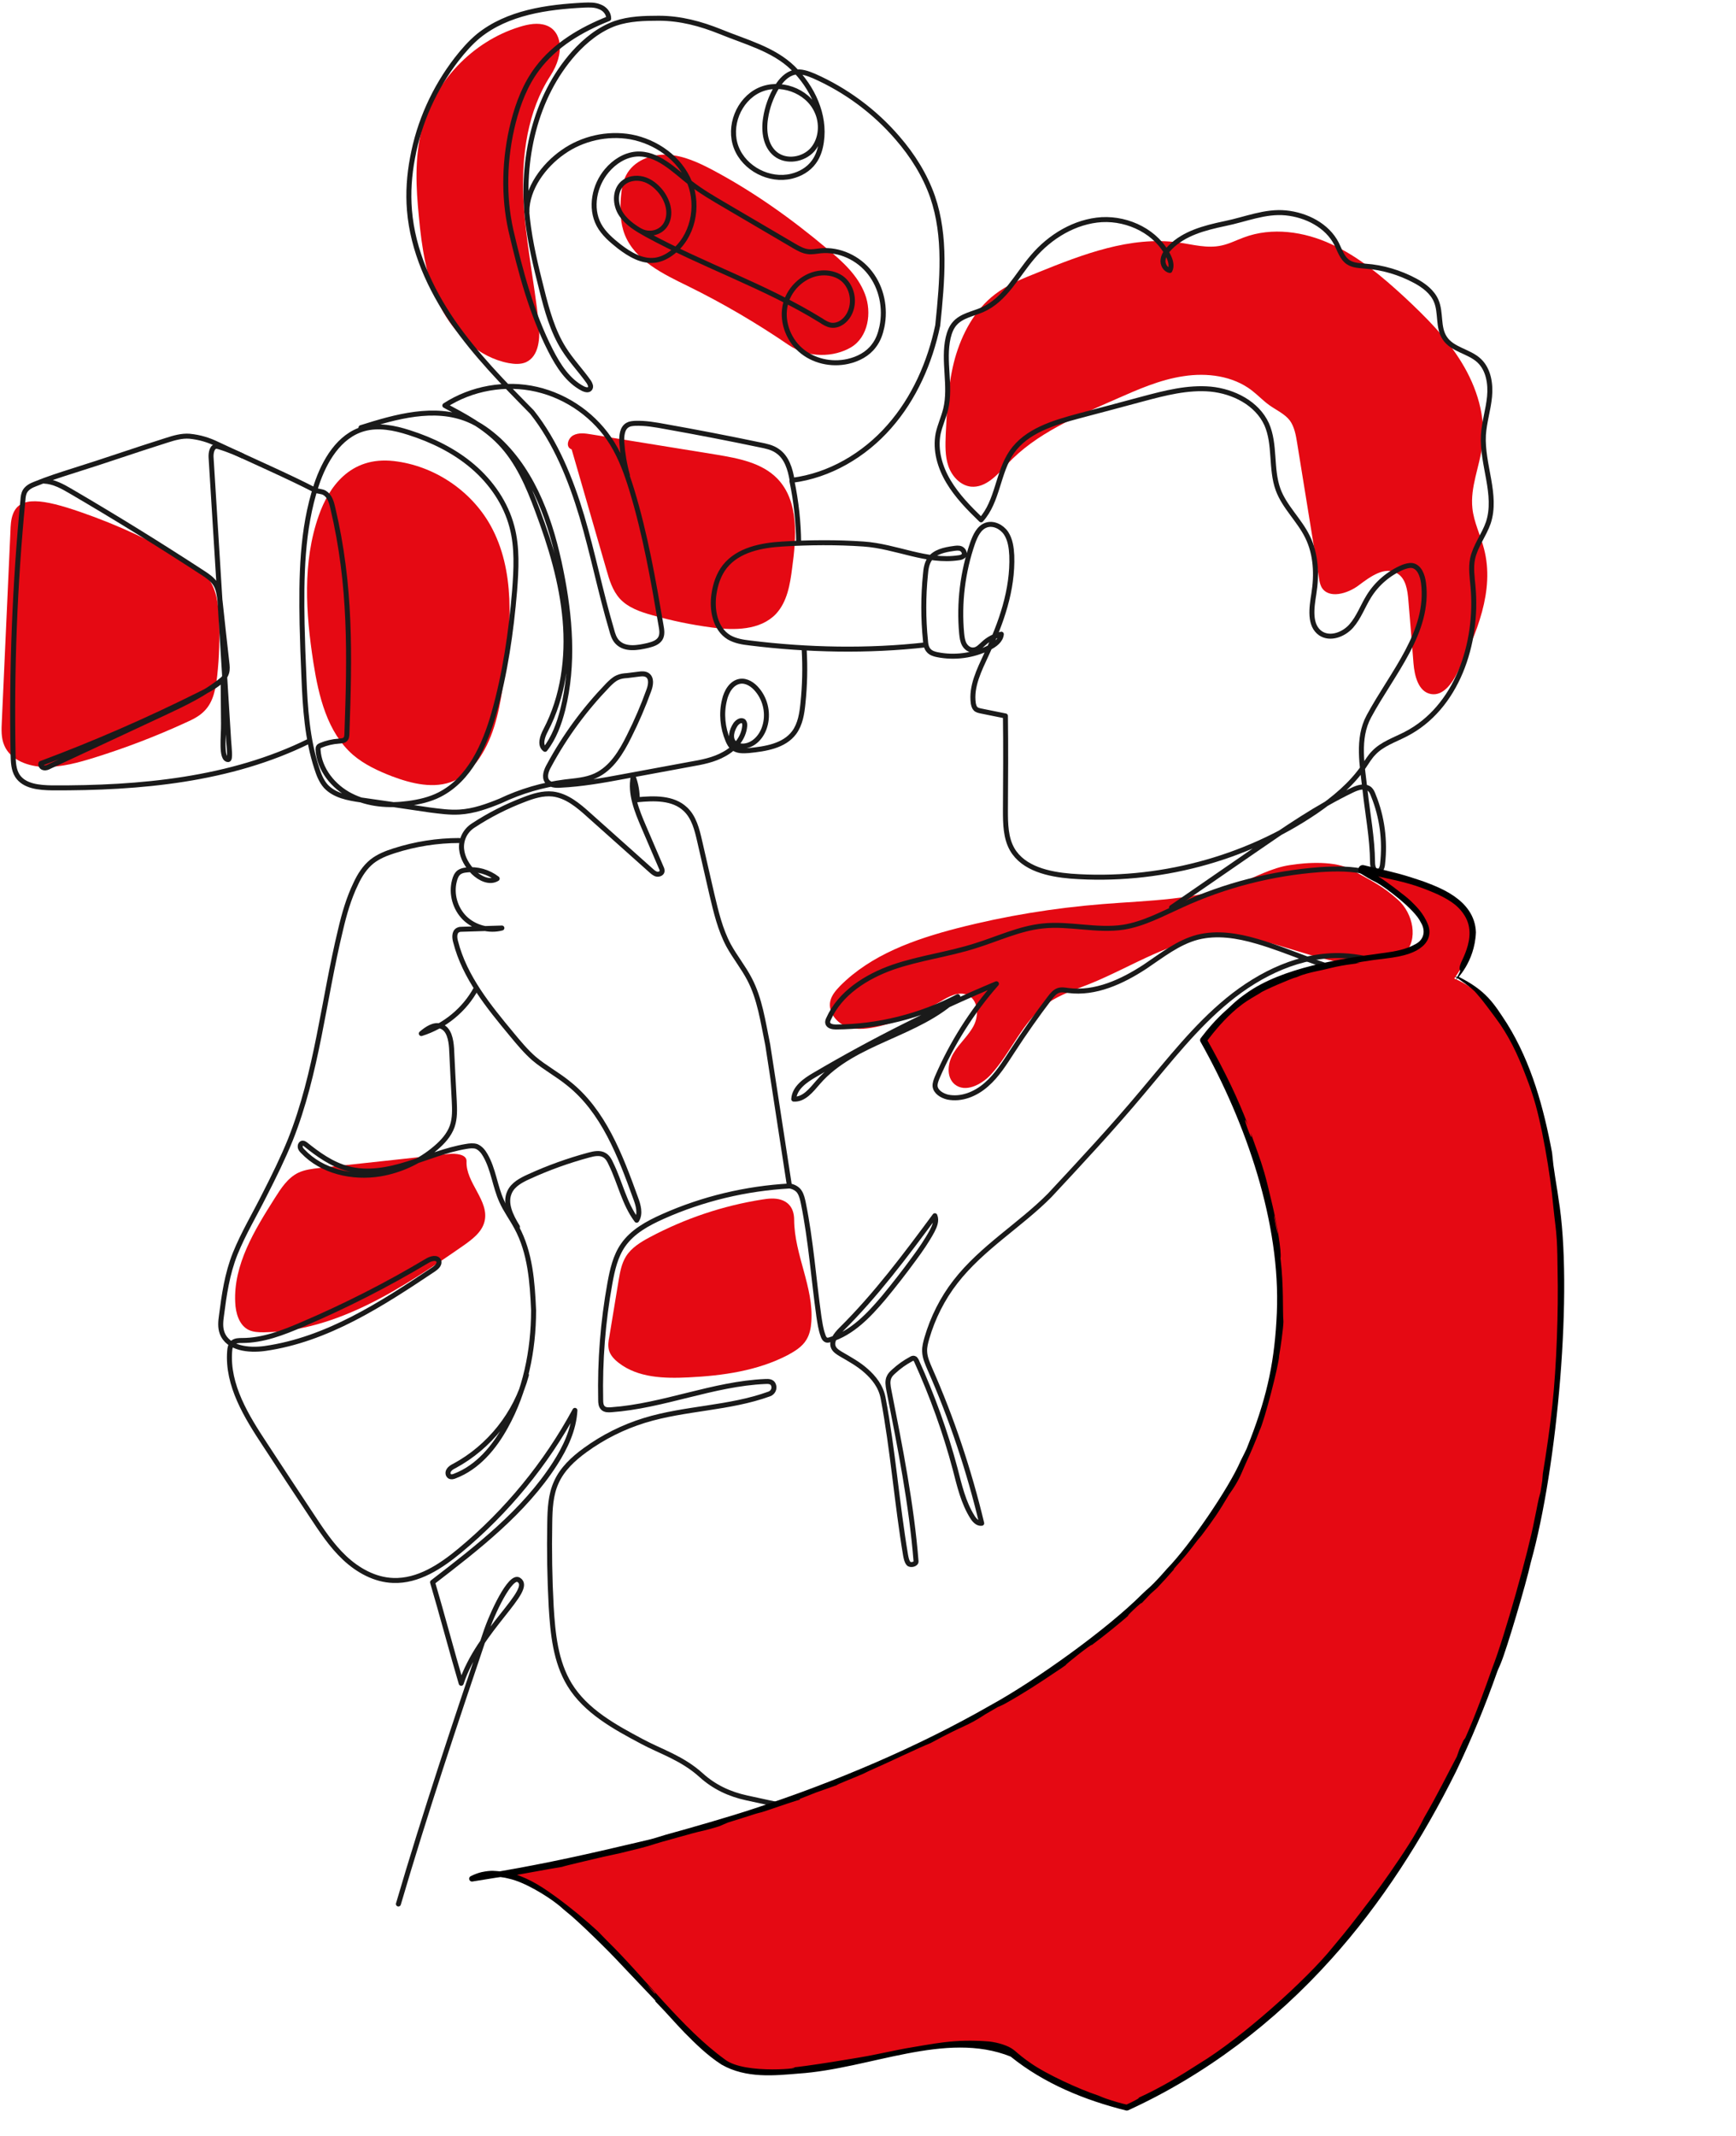
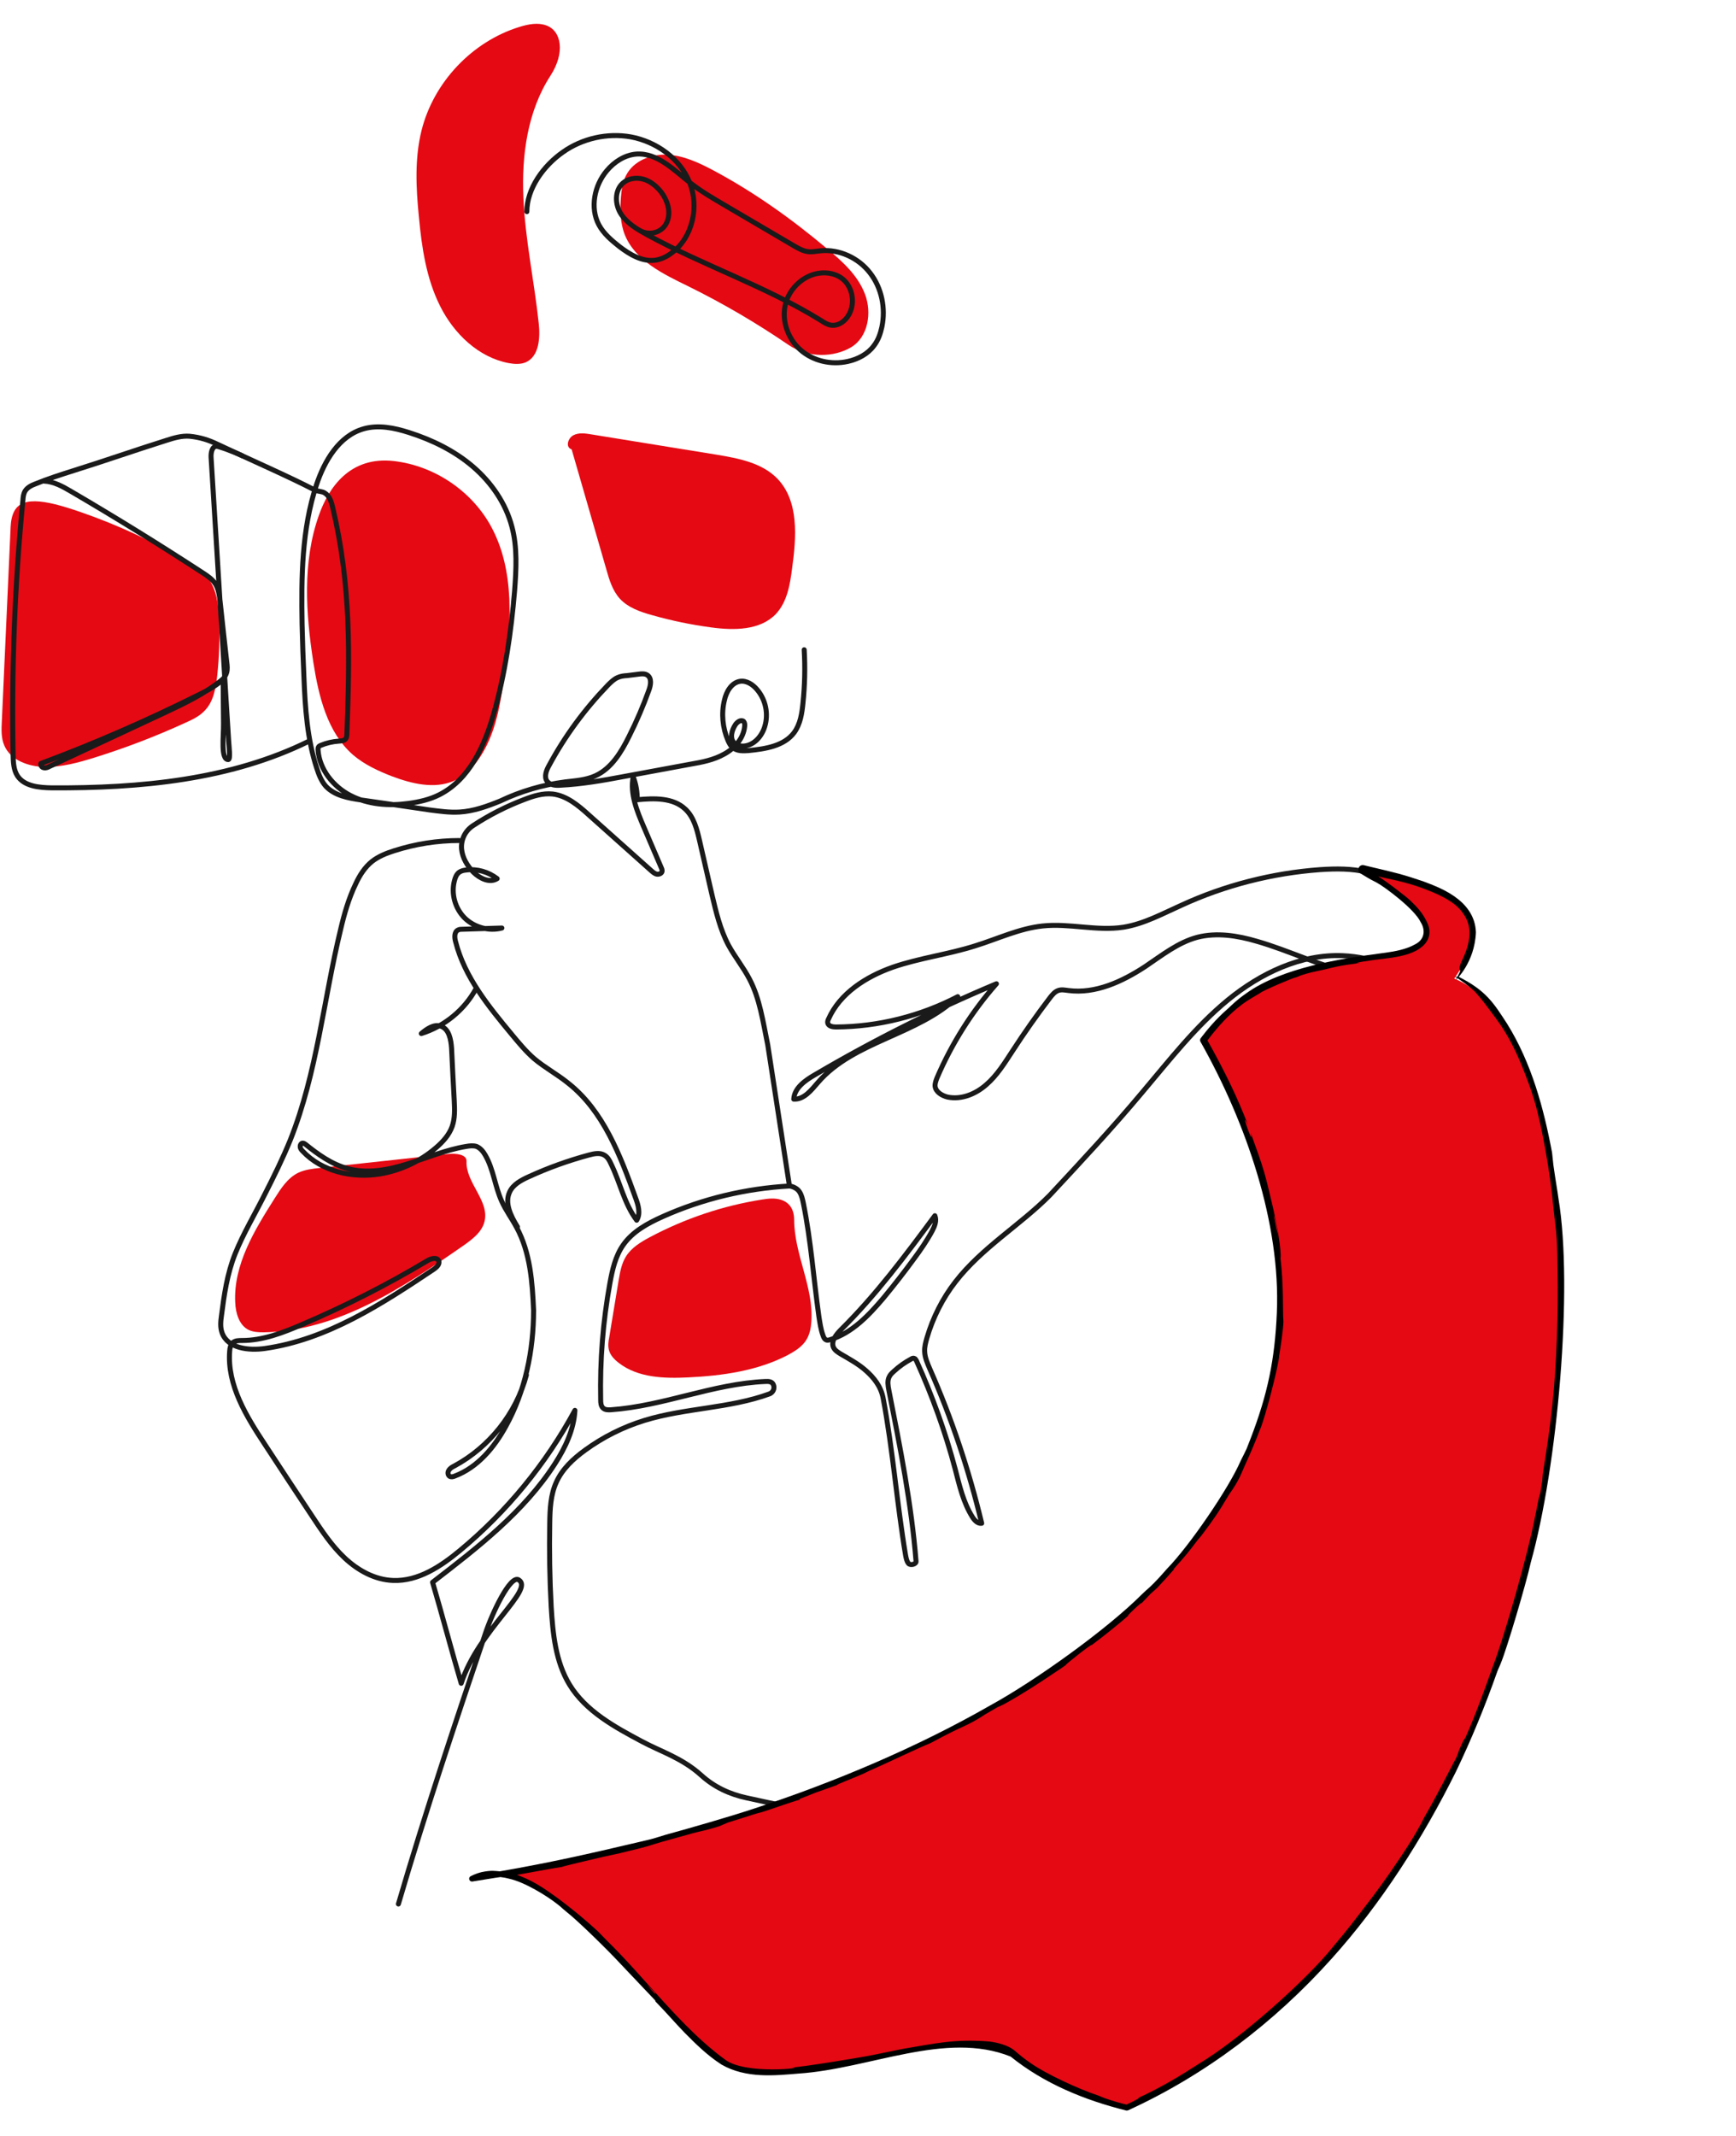
<svg xmlns="http://www.w3.org/2000/svg" width="187" height="230" viewBox="0 0 187 230" fill="none">
  <path d="M59.286 8.164C56.819 11.981 56.18 16.725 56.378 21.271C56.576 25.816 57.546 30.273 58.03 34.797C58.206 36.385 58.074 38.371 56.642 39.011C56.069 39.254 55.408 39.21 54.792 39.099C51.531 38.481 48.887 35.922 47.411 32.965C45.913 29.986 45.428 26.633 45.12 23.323C44.812 20.234 44.657 17.078 45.406 14.056C46.706 8.848 50.87 4.457 55.981 2.891C56.907 2.604 57.942 2.405 58.845 2.736C60.498 3.332 60.894 5.693 59.286 8.164Z" fill="#E50913" />
  <path d="M84.931 37.135C81.472 34.774 77.859 32.656 74.091 30.802C71.425 29.501 68.429 28.066 67.305 25.286C66.799 24.006 66.777 22.594 66.887 21.204C66.953 20.41 67.063 19.593 67.438 18.887C68.231 17.321 70.126 16.571 71.888 16.659C73.629 16.747 75.281 17.519 76.823 18.336C81.207 20.675 85.261 23.565 89.073 26.765C90.725 28.133 92.399 29.633 93.17 31.663C93.941 33.671 93.523 36.297 91.672 37.4C89.844 38.481 87.068 38.591 84.931 37.135Z" fill="#E50913" />
  <path d="M8.68 55.14C12.711 56.53 16.589 58.34 20.246 60.524C20.995 60.988 21.788 61.473 22.339 62.179C23.331 63.393 23.529 65.07 23.595 66.636C23.683 68.666 23.617 70.74 23.397 72.77C23.242 74.116 23 75.55 22.053 76.521C21.502 77.117 20.731 77.492 19.982 77.823C16.809 79.279 13.527 80.537 10.2 81.574C8.437 82.126 6.653 82.611 4.802 82.589C3.084 82.545 1.145 81.883 0.462 80.272C0.11 79.456 0.154 78.551 0.198 77.647C0.506 70.851 0.815 64.047 1.123 57.236C1.145 56.597 1.167 55.979 1.387 55.383C2.114 53.353 4.67 53.75 8.68 55.14Z" fill="#E50913" />
  <path d="M42.41 49.646C46.706 50.132 50.694 52.779 52.809 56.53C55.541 61.407 55.056 67.386 54.307 72.925C53.911 75.793 53.426 78.75 51.906 81.221C51.179 82.435 50.165 83.516 48.888 84.09C46.794 84.994 44.349 84.398 42.19 83.582C40.714 83.008 39.238 82.324 38.026 81.287C35.25 78.86 34.325 74.977 33.752 71.314C32.937 66.04 32.562 60.524 34.347 55.493C35.404 52.492 37.696 49.117 42.41 49.646Z" fill="#E50913" />
  <path d="M61.577 48.389C62.825 52.699 64.074 57.016 65.322 61.341C65.631 62.444 65.983 63.591 66.754 64.452C67.636 65.423 68.957 65.886 70.235 66.239C72.328 66.835 74.465 67.276 76.624 67.563C79.07 67.894 81.89 67.894 83.586 66.107C84.798 64.805 85.106 62.929 85.327 61.186C85.789 57.832 86.076 53.971 83.74 51.544C82.066 49.823 79.555 49.359 77.197 48.962C72.703 48.241 68.208 47.513 63.714 46.778C63.053 46.667 62.326 46.557 61.731 46.888C61.158 47.219 60.894 48.168 61.577 48.389Z" fill="#E50913" />
-   <path d="M120.203 42.983C122.561 41.945 124.94 40.886 127.474 40.511C130.007 40.114 132.783 40.467 134.832 42.034C135.493 42.541 136.066 43.159 136.749 43.644C137.498 44.174 138.401 44.571 138.952 45.299C139.437 45.983 139.591 46.866 139.723 47.682C140.516 52.537 141.302 57.391 142.08 62.245C142.125 62.576 142.191 62.907 142.345 63.216C143.094 64.54 145.165 63.944 146.377 63.017C147.61 62.091 149.175 60.943 150.496 61.738C151.444 62.289 151.62 63.569 151.708 64.65C151.899 66.901 152.083 69.159 152.259 71.424C152.369 72.792 152.788 74.491 154.132 74.734C155.453 74.977 156.423 73.587 157.018 72.373C159.067 68.225 161.027 63.591 159.86 59.112C159.485 57.634 158.758 56.243 158.604 54.721C158.362 52.448 159.375 50.264 159.661 47.991C160.08 44.88 159.089 41.725 157.458 39.055C155.828 36.363 153.581 34.134 151.29 31.994C148.888 29.788 146.377 27.647 143.424 26.301C140.494 24.933 137.013 24.426 133.973 25.573C133.18 25.86 132.431 26.257 131.594 26.434C130.051 26.787 128.465 26.323 126.901 26.103C121.746 25.419 116.634 27.383 111.787 29.346C110.179 29.986 108.527 30.648 107.161 31.707C104.98 33.384 103.614 35.944 102.865 38.592C102.138 41.239 102.006 44.02 101.873 46.756C101.829 47.925 101.785 49.094 102.16 50.198C102.534 51.279 103.438 52.272 104.583 52.404C106.169 52.559 107.425 51.147 108.505 49.977C111.589 46.667 115.951 44.858 120.203 42.983Z" fill="#E50913" />
-   <path d="M145.562 93.644C143.866 92.695 140.847 92.849 138.931 93.158C136.992 93.445 135.251 94.438 133.445 95.144C128.818 96.931 123.751 96.954 118.816 97.351C113.528 97.77 108.263 98.63 103.108 99.954C98.503 101.146 93.832 102.801 90.484 106.177C90.021 106.662 89.558 107.192 89.426 107.854C89.206 109.023 90.131 110.17 91.255 110.568C92.356 110.965 93.59 110.766 94.758 110.501C97.027 109.95 99.23 109.067 101.257 107.876C102.16 107.324 103.262 106.706 104.231 107.147C105.355 107.655 105.465 109.288 104.914 110.391C104.363 111.494 103.372 112.311 102.733 113.37C102.072 114.429 101.896 115.973 102.843 116.768C103.989 117.695 105.707 116.812 106.721 115.731C108.946 113.304 110.158 109.95 112.846 108.03C114.211 107.081 115.82 106.574 117.362 105.956C122.077 104.058 126.527 100.947 131.616 100.815C137.344 100.682 142.72 104.433 148.426 103.838C149.462 103.705 150.519 103.441 151.268 102.712C152.832 101.19 152.215 98.344 150.585 96.887C148.955 95.431 147.919 94.945 145.562 93.644Z" fill="#E50913" />
  <path d="M50.255 125.042C50.144 127.359 52.744 129.301 52.193 131.529C51.907 132.699 50.849 133.471 49.88 134.155C43.359 138.678 36.331 143.356 28.399 143.466C27.849 143.466 27.276 143.444 26.769 143.202C25.756 142.694 25.381 141.392 25.337 140.245C25.139 136.185 27.408 132.478 29.589 129.036C30.272 127.955 30.999 126.829 32.145 126.278C32.85 125.947 33.643 125.859 34.414 125.77C39.026 125.27 43.638 124.77 48.25 124.27C49.109 124.182 50.276 124.292 50.255 125.042Z" fill="#E50913" />
  <path d="M85.546 131.375C85.568 135.104 87.661 138.612 87.397 142.319C87.353 143.003 87.22 143.687 86.868 144.261C86.427 145.011 85.634 145.496 84.863 145.916C81.602 147.615 77.835 148.144 74.156 148.321C71.534 148.453 68.714 148.365 66.643 146.754C66.158 146.379 65.718 145.916 65.585 145.342C65.475 144.879 65.541 144.415 65.63 143.974C65.967 141.929 66.305 139.885 66.643 137.84C66.797 136.957 66.951 136.075 67.414 135.324C67.987 134.376 69 133.758 69.992 133.228C73.759 131.22 77.879 129.83 82.109 129.168C82.77 129.058 83.475 128.992 84.114 129.19C84.753 129.389 85.546 129.919 85.546 131.375Z" fill="#E50913" />
  <mask id="mask0_253_522" style="mask-type:luminance" maskUnits="userSpaceOnUse" x="-10" y="-9" width="209" height="239">
    <path d="M-9.843 -8.214H198.061V230H-9.843V-8.214Z" fill="white" />
  </mask>
  <g mask="url(#mask0_253_522)">
    <path d="M42.916 205.027C45.78 195.253 49.018 185.588 52.279 175.924C53.006 173.717 54.967 169.569 55.87 170.121C57.611 171.18 51.574 175.482 49.679 181.263C48.798 178.307 47.476 173.342 46.595 170.385C51.464 166.634 56.443 162.795 59.77 157.632C60.893 155.889 61.818 153.947 61.929 151.873C58.822 157.61 54.592 162.773 49.569 166.943C47.498 168.664 45.053 170.297 42.343 170.187C40.382 170.121 38.553 169.106 37.121 167.76C35.689 166.414 34.61 164.759 33.53 163.126C31.87 160.625 30.218 158.117 28.573 155.602C26.546 152.535 24.453 149.159 24.74 145.496C24.762 145.165 24.828 144.79 25.092 144.569C25.357 144.349 25.753 144.349 26.084 144.349C28.331 144.349 30.49 143.51 32.539 142.628C37.187 140.642 41.704 138.347 46.022 135.765C46.419 135.523 47.057 135.346 47.256 135.765C47.41 136.119 47.035 136.472 46.705 136.692C41.087 140.443 35.227 144.261 28.529 145.209C26.789 145.452 24.541 145.209 23.925 143.532C23.704 142.937 23.77 142.275 23.858 141.657C24.145 139.45 24.453 137.2 25.335 134.993C26.216 132.809 27.45 130.757 28.507 128.639C29.498 126.697 30.468 124.733 31.283 122.725C34.147 115.532 34.852 107.677 36.681 100.131C37.077 98.432 37.562 96.733 38.333 95.144C38.752 94.239 39.302 93.379 40.074 92.761C40.779 92.209 41.616 91.878 42.453 91.614C44.722 90.885 47.102 90.51 49.459 90.51" stroke="#1A1A1A" stroke-width="0.537" stroke-linecap="round" stroke-linejoin="round" />
    <path d="M51.287 106.441C50.053 108.736 47.872 110.523 45.383 111.296C45.978 110.788 46.749 110.259 47.476 110.501C48.379 110.788 48.577 111.958 48.643 112.884C48.731 114.767 48.827 116.65 48.93 118.533C48.974 119.46 49.018 120.409 48.709 121.291C48.379 122.218 47.696 122.968 46.947 123.608C45.251 125.064 43.158 126.035 40.955 126.41C37.98 126.896 34.676 126.167 32.605 123.961C32.472 123.829 32.34 123.674 32.34 123.476C32.318 123.277 32.472 123.056 32.649 123.1C32.737 123.1 32.803 123.167 32.891 123.211C34.257 124.314 35.733 125.373 37.452 125.837C39.566 126.41 41.814 125.991 43.907 125.329C46 124.689 48.049 123.807 50.208 123.453C50.582 123.387 50.979 123.343 51.331 123.453C51.75 123.63 52.058 124.005 52.279 124.402C53.16 125.925 53.314 127.756 54.041 129.345C54.482 130.338 55.143 131.22 55.649 132.169C57.126 134.883 57.346 138.083 57.478 141.105C57.478 145.43 56.575 149.821 54.482 153.594C53.226 155.889 51.441 158.007 49.018 158.934C48.82 159.022 48.621 159.066 48.445 158.978C48.225 158.846 48.203 158.515 48.357 158.316C48.489 158.095 48.731 157.963 48.952 157.853C52.719 155.823 55.605 152.204 56.707 148.056" stroke="#1A1A1A" stroke-width="0.537" stroke-linecap="round" stroke-linejoin="round" />
    <path d="M55.737 132.103C55.032 130.955 54.327 129.565 54.9 128.352C55.275 127.535 56.156 127.072 56.993 126.697C59.064 125.748 61.223 124.976 63.426 124.38C63.999 124.225 64.638 124.093 65.123 124.402C65.453 124.601 65.651 124.954 65.806 125.307C66.797 127.315 67.238 129.609 68.582 131.397C69.022 130.69 68.758 129.786 68.471 129.014C66.819 124.446 65.013 119.636 61.201 116.635C60.033 115.686 58.667 114.958 57.522 113.987C56.641 113.215 55.892 112.31 55.142 111.406C52.631 108.383 50.053 105.227 49.084 101.432C48.952 100.991 48.908 100.373 49.326 100.153C49.48 100.064 49.657 100.064 49.833 100.064C51.243 100.02 52.653 99.976 54.063 99.932C52.675 100.307 51.089 99.866 50.053 98.851C49.018 97.814 48.577 96.247 48.952 94.835C49.04 94.482 49.172 94.151 49.458 93.93C49.679 93.776 49.943 93.71 50.208 93.688C51.397 93.533 52.609 93.886 53.556 94.614C52.741 95.122 51.684 94.592 51.001 93.93C50.34 93.246 49.811 92.386 49.723 91.437C49.635 90.488 50.053 89.473 51.001 88.877C52.719 87.752 54.548 86.825 56.464 86.097C57.434 85.722 58.469 85.391 59.527 85.501C61.047 85.678 62.303 86.737 63.448 87.774C65.681 89.76 67.913 91.753 70.146 93.754C70.322 93.908 70.52 94.085 70.741 94.129C70.983 94.173 71.269 94.063 71.314 93.842C71.335 93.688 71.291 93.555 71.225 93.423C70.594 91.952 69.962 90.481 69.331 89.01C68.604 87.311 67.855 85.479 68.207 83.648C68.516 84.442 68.648 85.281 68.648 86.119C70.454 85.943 72.503 85.876 73.825 87.134C74.75 87.995 75.081 89.319 75.367 90.576C75.808 92.489 76.249 94.408 76.689 96.335C77.13 98.189 77.57 100.086 78.474 101.785C79.157 103.043 80.082 104.168 80.743 105.448C81.844 107.544 82.175 109.949 82.704 112.531C83.482 117.591 84.26 122.651 85.039 127.712C80.346 127.976 75.698 129.08 71.402 130.999C69.771 131.728 68.141 132.61 67.127 134.066C66.29 135.258 65.96 136.736 65.695 138.193C64.946 142.319 64.616 146.533 64.704 150.748C64.704 151.056 64.726 151.409 64.968 151.63C65.189 151.829 65.519 151.829 65.828 151.807C71.446 151.409 76.821 149.004 82.439 148.762C82.792 148.74 83.188 148.762 83.32 149.137C83.475 149.534 83.254 149.975 82.858 150.108C78.54 151.674 73.803 151.608 69.419 152.954C67.127 153.66 64.969 154.741 63.03 156.153C61.752 157.08 60.562 158.183 59.923 159.618C59.306 160.964 59.24 162.508 59.218 163.987C59.16 166.987 59.211 169.996 59.373 173.011C59.549 175.902 59.835 178.924 61.355 181.418C63.096 184.264 66.202 185.963 69.154 187.53C71.159 188.611 73.472 189.295 75.543 191.171C76.931 192.428 78.584 193.201 80.412 193.598C86.647 194.988 92.926 196.091 99.271 196.974C105.837 197.9 112.776 198.827 119.165 196.797C126.502 194.458 132.12 188.479 136.262 181.992C140.007 176.1 142.783 169.679 145.537 163.258C147.667 158.345 149.789 153.432 151.904 148.519C152.058 148.166 152.212 147.791 152.323 147.416C152.543 146.621 151.375 146.29 151.111 147.041C150.362 149.225 149.569 152.513 149.172 154.785" stroke="#1A1A1A" stroke-width="0.537" stroke-linecap="round" stroke-linejoin="round" />
    <path d="M85.038 127.712C85.457 127.756 85.942 128.021 86.14 128.374C86.36 128.727 86.448 129.146 86.537 129.565C87.352 133.581 87.638 137.685 88.211 141.767C88.321 142.451 88.409 143.135 88.651 143.797C88.718 144.018 88.828 144.239 89.048 144.305C89.18 144.327 89.29 144.305 89.423 144.261C91.802 143.533 93.587 141.635 95.195 139.737C96.326 138.369 97.413 136.972 98.455 135.545C99.16 134.596 99.843 133.603 100.416 132.544C100.681 132.037 100.923 131.441 100.703 130.911C97.552 135.17 94.358 139.451 90.59 143.18C90.061 143.709 89.467 144.459 89.797 145.121C89.951 145.43 90.282 145.629 90.568 145.805C91.516 146.357 92.485 146.886 93.3 147.615C94.115 148.343 94.886 149.269 95.129 150.549C96.186 156.154 96.605 161.869 97.552 167.495C97.618 167.804 97.662 168.113 97.861 168.356C98.059 168.598 98.698 168.444 98.676 168.135C98.191 162.045 96.979 155.933 95.746 149.689C95.657 149.225 95.569 148.718 95.768 148.299C95.878 148.034 96.098 147.835 96.296 147.659C96.847 147.151 97.464 146.71 98.125 146.357C98.235 146.291 98.345 146.225 98.477 146.269C98.588 146.291 98.654 146.423 98.72 146.533C100.416 150.284 101.826 154.168 102.884 158.162C103.346 159.949 103.765 161.802 104.756 163.369C104.977 163.722 105.329 164.097 105.748 164.031C104.382 158.338 102.531 152.778 100.174 147.438C99.909 146.82 99.623 146.202 99.601 145.518C99.579 145.033 99.711 144.548 99.843 144.084C100.482 141.9 101.518 139.826 102.928 138.016C105.77 134.354 109.89 131.926 113.062 128.727C116.455 125.086 119.848 121.446 123.042 117.628C125.973 114.164 128.77 110.545 132.273 107.677C135.776 104.809 140.139 102.712 144.655 102.911C147.872 103.043 150.912 104.323 153.776 105.757C155.032 106.397 156.288 107.081 157.279 108.096C158.909 109.751 159.57 112.112 160.209 114.363C160.826 116.599 161.436 118.835 162.038 121.07C163.249 125.461 164.461 129.874 164.902 134.398C165.585 141.481 164.351 148.585 162.941 155.58C162.17 159.419 161.751 163.369 160.253 168.312C156.288 181.22 150.692 193.576 146.638 206.462" stroke="#1A1A1A" stroke-width="0.537" stroke-linecap="round" stroke-linejoin="round" />
    <path d="M155.826 102.668C153.204 105.161 149.172 105.492 145.647 104.764C142.122 104.014 138.862 102.359 135.403 101.366C133.31 100.748 131.085 100.395 128.992 100.925C126.899 101.477 125.136 102.889 123.33 104.102C120.862 105.713 117.998 107.037 115.09 106.662C114.715 106.618 114.341 106.53 113.988 106.662C113.614 106.794 113.35 107.125 113.107 107.434C111.682 109.302 110.331 111.222 109.053 113.193C108.216 114.473 107.401 115.797 106.255 116.79C105.11 117.805 103.568 118.445 102.069 118.136C101.453 117.981 100.792 117.584 100.726 116.966C100.704 116.635 100.836 116.326 100.946 116.04C102.532 112.355 104.691 108.935 107.335 105.934C100.593 108.758 94.05 112.046 87.749 115.753C86.714 116.348 85.568 117.165 85.502 118.356C86.603 118.423 87.397 117.385 88.124 116.547C92.001 112.068 98.919 111.45 103.171 107.324C99.139 109.42 94.601 110.567 90.04 110.589C89.688 110.589 89.225 110.501 89.159 110.148C89.137 110.016 89.181 109.861 89.247 109.729C90.481 106.949 93.301 105.161 96.187 104.146C99.073 103.154 102.136 102.778 105.044 101.852C107.467 101.102 109.802 99.976 112.314 99.711C115.2 99.403 118.152 100.285 121.016 99.844C123.22 99.491 125.224 98.388 127.251 97.483C131.944 95.32 137.055 94.019 142.211 93.644C143.907 93.533 145.647 93.511 147.3 93.93C149.811 94.548 151.948 96.115 154.019 97.659C154.79 98.211 155.562 98.807 156.09 99.601C156.597 100.418 156.927 101.631 155.826 102.668Z" stroke="#1A1A1A" stroke-width="0.537" stroke-linecap="round" stroke-linejoin="round" />
-     <path d="M126.194 97.725C129.116 95.71 132.039 93.695 134.962 91.68C138.421 89.296 141.902 86.891 145.669 85.082C146.264 84.795 147.035 84.552 147.542 84.972C147.74 85.148 147.85 85.413 147.938 85.656C148.886 87.973 149.216 90.532 148.93 93.025C148.908 93.379 148.754 93.82 148.401 93.842C147.982 93.842 147.85 93.29 147.85 92.871C147.828 90.245 147.322 87.664 147.035 85.06C146.749 82.456 146.154 79.544 147.454 77.139C149.987 72.439 154.019 68.048 153.336 62.752C153.226 61.958 152.895 61.031 152.124 60.899C151.794 60.855 151.441 60.965 151.133 61.075C149.613 61.715 148.313 62.819 147.454 64.209C146.793 65.268 146.374 66.481 145.559 67.408C144.744 68.335 143.29 68.886 142.254 68.202C140.999 67.342 141.285 65.444 141.527 63.944C141.858 61.892 141.77 59.685 140.844 57.81C139.963 56 138.355 54.588 137.672 52.713C136.857 50.462 137.407 47.858 136.438 45.674C135.403 43.423 132.891 42.144 130.402 41.901C127.934 41.68 125.489 42.32 123.087 42.96C120.796 43.578 118.505 44.188 116.213 44.791C113.503 45.52 110.573 46.38 108.987 48.675C107.467 50.881 107.489 53.971 105.682 55.978C104.383 54.721 103.105 53.419 102.179 51.874C101.254 50.33 100.703 48.476 101.056 46.689C101.254 45.784 101.651 44.946 101.871 44.041C102.466 41.548 101.563 38.878 102.135 36.363C102.268 35.811 102.466 35.259 102.84 34.84C103.589 33.98 104.823 33.803 105.859 33.34C108.26 32.281 109.516 29.677 111.234 27.669C113.107 25.462 115.795 23.83 118.681 23.653C121.589 23.499 124.629 24.999 125.885 27.625C126.105 28.088 126.26 28.662 126.017 29.125C125.511 29.037 125.202 28.441 125.29 27.934C125.356 27.404 125.709 26.985 126.083 26.61C127.582 25.131 129.652 24.558 131.966 24.072C134.147 23.631 136.284 22.704 138.509 22.925C140.712 23.146 142.959 24.271 143.973 26.257C144.325 26.963 144.568 27.779 145.207 28.221C145.757 28.596 146.44 28.596 147.079 28.662C148.952 28.794 150.78 29.346 152.433 30.229C153.38 30.736 154.283 31.42 154.702 32.391C155.253 33.671 154.856 35.259 155.627 36.407C156.443 37.664 158.249 37.819 159.329 38.834C160.342 39.783 160.584 41.327 160.452 42.717C160.32 44.107 159.879 45.453 159.791 46.843C159.615 50.021 161.311 53.286 160.32 56.287C159.857 57.633 158.91 58.803 158.624 60.171C158.425 61.142 158.58 62.157 158.668 63.127C159.24 69.306 156.927 76.234 151.419 79.058C150.23 79.676 148.908 80.095 147.983 81.066C147.542 81.507 147.233 82.059 146.881 82.567C145.559 84.486 143.708 86.009 141.792 87.333C134.125 92.562 124.629 95.033 115.376 94.349C112.975 94.151 110.243 93.555 109.031 91.459C108.326 90.223 108.304 88.701 108.304 87.244C108.326 83.802 108.348 80.382 108.304 77.094C107.438 76.918 106.564 76.742 105.682 76.565C105.484 76.521 105.242 76.477 105.088 76.322C104.933 76.168 104.889 75.947 104.845 75.749C104.581 73.917 105.484 72.152 106.255 70.475C107.841 67.121 109.119 63.525 108.987 59.818C108.943 58.979 108.833 58.119 108.37 57.413C107.908 56.729 107.004 56.265 106.211 56.552C105.44 56.839 105.066 57.677 104.779 58.45C103.7 61.561 103.281 64.915 103.589 68.224C103.633 68.622 103.678 69.041 103.876 69.394C104.074 69.747 104.449 70.034 104.867 69.99C105.308 69.968 105.616 69.593 105.947 69.306C106.476 68.798 107.158 68.467 107.863 68.291C107.797 68.975 107.158 69.438 106.542 69.747C104.823 70.607 102.84 70.872 100.968 70.497C100.637 70.431 100.285 70.321 100.064 70.078C99.778 69.791 99.712 69.372 99.69 68.975C99.448 66.614 99.448 64.209 99.69 61.848C99.734 61.274 99.822 60.678 100.153 60.193C100.703 59.42 101.739 59.2 102.686 59.068C102.973 59.023 103.281 58.979 103.523 59.09C103.788 59.222 103.964 59.553 103.832 59.796C103.722 59.972 103.479 60.038 103.281 60.06C99.8 60.59 96.561 58.825 93.014 58.582C90.172 58.383 87.154 58.406 84.312 58.582C82.021 58.714 79.509 59.2 78.077 61.009C77.416 61.848 77.064 62.907 76.909 63.966C76.645 65.687 77.042 67.717 78.518 68.622C79.201 69.019 79.994 69.151 80.787 69.239C87 70.012 93.521 70.144 99.734 69.438" stroke="#1A1A1A" stroke-width="0.537" stroke-linecap="round" stroke-linejoin="round" />
    <path d="M86.627 69.968C86.738 71.887 86.694 73.807 86.495 75.705C86.385 76.83 86.209 77.977 85.548 78.882C84.468 80.338 82.442 80.647 80.635 80.824C80.062 80.868 79.423 80.89 78.983 80.537C78.696 80.338 78.542 80.029 78.41 79.72C77.837 78.374 77.683 76.83 78.035 75.396C78.234 74.491 78.784 73.52 79.71 73.366C80.415 73.255 81.12 73.719 81.582 74.292C82.486 75.374 82.794 76.896 82.376 78.242C82.067 79.279 81.23 80.25 80.128 80.338C79.754 80.36 79.335 80.272 79.071 79.985C78.586 79.478 78.828 78.617 79.225 78.021C79.423 77.734 79.842 77.448 80.106 77.69C80.216 77.823 80.238 78.021 80.216 78.198C80.106 79.478 79.159 80.581 78.013 81.199C76.89 81.839 75.59 82.081 74.312 82.302C71.933 82.743 69.546 83.185 67.152 83.626C64.927 84.045 62.657 84.442 60.388 84.553C59.859 84.597 59.265 84.553 58.934 84.133C58.582 83.648 58.846 82.942 59.154 82.412C60.851 79.257 62.988 76.367 65.477 73.785C65.786 73.476 66.116 73.145 66.513 72.969C66.843 72.814 67.196 72.77 67.57 72.748C67.982 72.689 68.393 72.638 68.804 72.593C69.113 72.549 69.443 72.527 69.707 72.682C70.236 73.013 70.104 73.785 69.884 74.359C69.281 76.035 68.576 77.676 67.769 79.279C66.931 80.978 65.874 82.743 64.133 83.538C63.12 84.001 61.974 84.067 60.873 84.2C58.471 84.508 56.114 85.192 53.889 86.252C52.479 86.825 51.025 87.355 49.505 87.443C48.425 87.509 47.368 87.355 46.31 87.222C43.843 86.855 41.368 86.494 38.886 86.141C37.52 85.943 36.044 85.678 35.096 84.663C34.612 84.111 34.347 83.427 34.127 82.743C33.091 79.588 32.871 76.234 32.739 72.924C32.651 71.027 32.585 69.122 32.541 67.21C32.453 62.179 32.497 57.016 34.083 52.227C34.942 49.624 36.528 46.932 39.15 46.182C40.758 45.718 42.477 46.071 44.063 46.579C46.553 47.373 48.954 48.543 50.937 50.242C52.92 51.941 54.484 54.191 55.145 56.729C55.74 58.957 55.607 61.318 55.431 63.635C55.057 68.07 54.418 72.505 53.206 76.786C52.215 80.272 50.584 83.913 47.346 85.568C46.31 86.097 45.142 86.362 43.997 86.516C41.904 86.803 39.679 86.649 37.784 85.678C35.911 84.729 34.391 82.854 34.259 80.735C34.259 80.625 34.259 80.537 34.303 80.448C34.347 80.36 34.435 80.316 34.523 80.272C35.162 80.007 35.823 79.853 36.484 79.809C36.793 79.787 37.145 79.764 37.277 79.5C37.343 79.389 37.343 79.257 37.365 79.125C37.674 70.519 37.828 63.061 35.845 54.677C35.713 54.081 35.515 53.419 34.986 53.088C34.678 52.889 34.259 52.934 33.929 52.779C31.043 51.279 26.967 49.513 23.464 47.859C22.472 47.373 21.525 47.086 20.423 46.976C19.586 46.91 18.749 47.153 17.934 47.417C14.497 48.498 11.368 49.602 7.91 50.683C6.522 51.124 5.134 51.566 3.79 52.117C3.371 52.272 2.953 52.492 2.71 52.867C2.534 53.154 2.49 53.507 2.468 53.86C1.587 62.951 1.234 72.13 1.41 81.265C1.432 82.059 1.454 82.876 1.873 83.538C2.622 84.685 4.23 84.817 5.618 84.84C15.07 84.884 24.808 84.001 33.29 79.809" stroke="#1A1A1A" stroke-width="0.537" stroke-linecap="round" stroke-linejoin="round" />
    <path d="M4.758 51.808C5.793 51.852 6.741 52.382 7.644 52.911C12.447 55.721 17.184 58.648 21.854 61.693C22.361 62.024 22.89 62.377 23.22 62.907C23.551 63.436 23.617 64.098 23.705 64.716C23.94 66.923 24.182 69.129 24.432 71.336C24.476 71.689 24.52 72.086 24.41 72.439C24.278 72.88 23.947 73.233 23.595 73.52C22.934 74.05 22.163 74.447 21.392 74.822C15.862 77.58 10.2 80.051 4.405 82.214C4.339 82.412 4.516 82.655 4.736 82.677C4.956 82.721 5.154 82.633 5.353 82.523C9.421 80.625 13.49 78.727 17.558 76.83C19.827 75.771 22.119 74.689 24.035 73.101C24.05 74.704 24.065 76.308 24.079 77.911C24.101 79.235 23.749 81.794 24.586 81.794C24.851 81.794 24.674 80.448 24.63 79.764C23.999 69.585 23.367 59.406 22.735 49.227C22.713 48.741 22.846 48.057 23.33 48.057C23.529 48.057 24.895 48.52 26.084 49.072" stroke="#1A1A1A" stroke-width="0.537" stroke-linecap="round" stroke-linejoin="round" />
-     <path d="M38.884 46.049C42.651 44.858 46.793 43.688 50.428 45.189C51.662 45.696 52.764 46.513 53.755 47.417C57.588 51.036 59.395 56.31 60.43 61.495C61.422 66.393 61.84 71.534 60.629 76.389C60.232 77.933 59.681 79.456 58.712 80.691C58.095 80.25 58.426 79.301 58.778 78.639C60.673 75.021 61.224 70.828 60.871 66.768C60.519 62.708 59.329 58.781 57.897 54.964C56.927 52.338 55.782 49.668 53.843 47.66C52.191 45.939 50.032 44.792 47.917 43.666C50.803 41.791 54.46 41.151 57.809 41.923C61.157 42.696 64.154 44.836 65.96 47.77C66.908 49.315 67.525 51.036 68.053 52.757C69.507 57.523 70.367 62.444 71.204 67.342C71.292 67.828 71.38 68.357 71.116 68.776C70.829 69.218 70.3 69.372 69.794 69.504C68.67 69.769 67.326 69.99 66.511 69.151C66.159 68.798 66.004 68.291 65.872 67.783C64.683 63.767 63.867 59.619 62.678 55.603C61.466 51.566 59.858 47.594 57.302 44.372C54.262 41.283 51.221 38.194 48.754 34.62C46.308 31.045 44.458 26.963 44.105 22.638C43.951 20.763 44.083 18.865 44.436 17.012C45.141 13.15 46.793 9.488 49.194 6.377C49.899 5.472 50.67 4.589 51.552 3.861C54.68 1.346 58.91 0.75 62.92 0.551C63.493 0.529 64.066 0.507 64.594 0.728C65.145 0.926 65.586 1.434 65.564 2.008C62.611 3.177 59.77 4.854 57.875 7.392C56.597 9.091 55.826 11.098 55.297 13.15C54.306 17.034 54.218 21.16 55.033 24.801C56.068 29.236 57.236 33.693 59.307 37.753C60.144 39.386 61.179 41.019 62.81 41.857C63.052 41.967 63.383 42.056 63.537 41.857C63.713 41.636 63.559 41.349 63.427 41.129C62.567 39.915 61.532 38.834 60.739 37.576C59.527 35.657 58.91 33.406 58.359 31.2C57.721 28.684 57.104 26.147 56.817 23.565C56.134 17.233 57.588 10.481 61.818 5.715C63.052 4.347 64.55 3.133 66.291 2.515C67.789 2.008 69.397 1.964 70.961 1.964C73.297 1.964 75.478 2.559 77.571 3.398C80.303 4.523 83.299 5.273 85.414 7.325C87.507 9.399 88.917 12.356 88.476 15.291C88.366 16.063 88.124 16.835 87.661 17.453C87.088 18.247 86.185 18.755 85.26 18.976C82.88 19.549 80.192 18.159 79.311 15.886C78.43 13.614 79.554 10.745 81.779 9.708C83.982 8.693 86.934 9.708 87.969 11.937C88.609 13.261 88.498 14.982 87.529 16.107C86.559 17.21 84.709 17.519 83.541 16.593C82.462 15.732 82.241 14.143 82.462 12.753C82.638 11.562 83.057 10.392 83.695 9.355C84.136 8.649 84.753 7.965 85.568 7.789C86.273 7.634 87 7.899 87.683 8.186C91.12 9.708 94.226 12.003 96.672 14.85C98.302 16.725 99.646 18.865 100.461 21.204C101.915 25.463 101.519 30.096 101.012 35.039C100.175 39.033 98.478 42.894 95.791 45.939C93.103 49.006 89.358 51.213 85.326 51.72C85.127 50.529 84.753 49.249 83.74 48.565C83.189 48.168 82.506 48.035 81.845 47.903C78.467 47.197 75.081 46.542 71.688 45.939C70.609 45.74 69.507 45.542 68.384 45.586C68.119 45.608 67.833 45.63 67.613 45.763C67.018 46.093 66.952 46.91 66.974 47.594C67.062 48.807 67.26 50.021 67.591 51.191" stroke="#1A1A1A" stroke-width="0.537" stroke-linecap="round" stroke-linejoin="round" />
-     <path d="M85.303 51.786C85.766 53.993 86.008 56.221 86.031 58.45" stroke="#1A1A1A" stroke-width="0.537" stroke-linecap="round" stroke-linejoin="round" />
    <path d="M56.752 22.793C56.752 20.299 58.558 17.828 60.651 16.372C62.744 14.893 65.432 14.298 67.944 14.739C70.675 15.246 73.253 17.056 74.289 19.66C75.324 22.241 74.619 25.551 72.394 27.206C71.843 27.625 71.226 27.934 70.565 28.022C69.155 28.199 67.834 27.404 66.71 26.544C65.873 25.882 65.013 25.154 64.507 24.205C63.537 22.373 64.022 19.968 65.366 18.38C66.159 17.431 67.283 16.703 68.516 16.593C70.808 16.416 72.614 18.336 74.421 19.748C75.588 20.652 76.888 21.403 78.166 22.153C80.634 23.595 83.101 25.043 85.569 26.5C86.031 26.765 86.494 27.029 87.023 27.095C87.463 27.162 87.926 27.051 88.389 27.007C90.415 26.809 92.487 27.779 93.72 29.39C94.976 31.001 95.417 33.185 94.998 35.193C94.844 35.921 94.602 36.627 94.139 37.223C93.478 38.128 92.42 38.679 91.319 38.922C89.534 39.319 87.573 38.878 86.208 37.664C84.842 36.451 84.159 34.465 84.621 32.7C85.084 30.935 86.714 29.5 88.521 29.39C89.248 29.346 89.997 29.5 90.614 29.92C91.715 30.692 92.112 32.281 91.605 33.538C91.275 34.399 90.438 35.149 89.512 35.017C89.116 34.951 88.763 34.73 88.433 34.509C82.484 30.824 75.765 28.596 69.64 25.242C68.605 24.668 67.525 24.028 66.886 23.035C66.247 22.043 66.181 20.564 67.062 19.748C67.635 19.218 68.494 19.086 69.266 19.284C70.015 19.483 70.653 19.991 71.16 20.608C71.909 21.557 72.328 22.859 71.821 23.962C71.336 25.043 69.948 25.463 68.847 24.779" stroke="#1A1A1A" stroke-width="0.537" stroke-linecap="round" stroke-linejoin="round" />
    <path d="M156.652 105.374C176.337 113.357 174.532 202.631 121.385 226.946C118.924 226.398 113.019 224.481 109.082 221.196C104.161 217.088 84.477 226.124 77.916 222.017C72.17 218.42 62.021 202.855 54.079 201.8C52.985 201.981 51.908 202.149 50.85 202.303C51.869 201.792 52.952 201.65 54.079 201.8C95.491 194.936 161.1 168.54 129.587 112.004C133.688 106.544 137.788 104.321 149.271 102.91C158.457 101.781 151.458 96.261 146.81 93.643C154.192 95.285 162.394 97.16 156.652 105.374Z" fill="#E50913" />
    <path d="M147.378 94.552C147.144 94.414 146.86 94.238 146.572 94.066C146.076 93.787 146.361 93.045 146.916 93.168C147.199 93.238 147.49 93.311 147.758 93.372C150.208 93.944 151.121 94.16 153.305 94.904C154.707 95.457 158.861 96.762 158.984 100.395C158.855 103.646 156.831 105.525 156.838 105.504C156.838 105.504 156.838 105.504 156.838 105.504C156.837 105.503 156.835 105.501 156.835 105.498C156.831 105.436 157.259 104.707 157.281 104.567C157.299 104.427 157.021 104.362 157.543 103.309C157.902 102.553 158.47 101.168 158.246 99.88C158.053 98.581 157.074 97.695 156.739 97.423C156.265 97.032 155.598 96.65 154.876 96.31C152.517 95.263 151.159 94.96 148.856 94.469C148.159 94.273 147.456 94.084 146.754 93.896L146.938 93.417C147.121 93.531 147.317 93.655 147.499 93.773C148.59 94.381 150.11 95.503 150.699 95.981C151.186 96.364 151.49 96.576 151.968 97.019C152.482 97.534 153.342 98.303 153.847 99.627C154.245 100.763 153.647 101.546 153.249 101.888C152.812 102.264 152.407 102.48 151.781 102.701C151.115 102.932 150.24 103.102 149.308 103.208C148.415 103.312 147.513 103.43 146.677 103.571C146.468 103.612 146.266 103.652 146.051 103.696C146.208 103.692 146.362 103.689 146.513 103.687C145.67 103.828 145.298 103.847 144.532 103.984C143.618 104.152 143.172 104.289 142.566 104.423C142.072 104.533 141.402 104.661 140.764 104.84C139.843 105.105 140.067 105.093 139.574 105.257C139.349 105.254 135.897 106.737 135.759 106.924C134.383 107.743 134.243 107.792 133.242 108.594C131.987 109.646 130.891 110.918 129.909 112.246L129.939 111.808C130.946 113.586 131.844 115.302 132.607 116.901C133.266 118.281 133.908 119.776 134.437 121.153C133.433 119.045 135.172 123.881 134.727 122.001C135.284 123.589 135.745 124.742 136.181 126.242C136.454 127.2 136.624 127.924 136.968 129.368C137.58 131.875 138.053 134.751 137.934 135.501C138.295 138.537 138.15 141.183 138.249 142.315C138.229 143.124 137.94 145.119 137.786 145.992C137.783 146.868 136.178 153.097 135.68 154.038C135.322 155.031 134.595 156.723 134.218 157.525C133.75 158.531 133.56 159.318 132.389 160.938C131.218 162.912 130.74 163.598 129.456 165.304C129.221 165.61 129.171 165.626 129.033 165.806C128.75 166.174 128.277 166.811 127.742 167.455C126.863 168.513 126.294 169.033 126.466 168.987C125.877 169.667 125.268 170.337 124.642 170.997C124.404 171.213 124.173 171.42 123.935 171.629C123.608 171.98 123.275 172.328 122.938 172.674C123.269 172.194 120.806 174.55 121.677 173.863C120.359 175.006 118.994 176.103 117.592 177.153C117.707 176.897 114.514 179.429 114.826 179.286C114.662 179.402 114.496 179.519 114.332 179.633C112.886 180.591 111.548 181.518 109.725 182.609C107.894 183.692 108.048 183.566 107.453 183.834C107.022 184.09 106.582 184.345 106.152 184.592C103.951 186.024 104.201 185.555 100.255 187.694C98.91 188.228 95.729 189.775 93.571 190.718C93.321 190.828 93.326 190.852 92.993 191C92.18 191.365 90.059 192.181 90.158 192.221C89.418 192.489 88.675 192.752 87.931 193.009C87.334 193.249 86.736 193.485 86.137 193.717C86.148 193.739 86.159 193.76 86.17 193.781C84.931 194.148 83.009 194.847 82.053 195.143C81.863 195.202 81.812 195.185 81.221 195.37C80.535 195.586 79.238 196.011 78.412 196.255C78.101 196.39 77.791 196.523 77.481 196.655C76.016 197.119 75.454 197.179 74.579 197.423C74.417 197.474 71.565 198.268 71.4 198.308C70.123 198.657 70.509 198.669 66.814 199.551C66.149 199.707 65.607 199.804 65.011 199.94C63.973 200.184 60.773 200.929 60.539 201.031C59.273 201.222 55.769 201.901 54.782 202.037C54.467 202.084 54.385 202.051 53.429 202.196C52.901 202.276 51.819 202.462 50.894 202.605C50.542 202.656 50.395 202.189 50.713 202.03C51.143 201.809 51.553 201.672 51.881 201.595C52.966 201.366 53.369 201.481 53.851 201.512C54.311 201.56 54.736 201.602 55.33 201.774C57.2 202.346 58.634 203.36 59.849 204.231C61.597 205.512 63.075 206.747 64.404 207.971C64.72 208.286 65.021 208.613 65.353 208.946C69.504 212.999 73.448 218.398 78.066 221.752C78.07 221.755 78.073 221.757 78.077 221.759C80.234 223.472 87.149 222.634 85.297 222.627C86.228 222.615 92.931 221.533 94.206 221.252C95.477 221.006 96.485 220.772 97.487 220.589C100.532 220.1 102.665 219.534 106.527 219.83C107.524 219.938 108.614 220.291 109.135 220.693C109.211 220.747 109.285 220.805 109.357 220.867C109.814 221.259 110.317 221.683 110.957 222.116C112.665 223.338 116.259 224.974 118.182 225.608C118.529 225.729 118.642 225.81 119.14 225.983C119.921 226.252 120.761 226.499 121.451 226.65L121.259 226.67C122.239 226.219 122.877 225.863 122.624 225.905C125.037 224.805 127.135 223.535 129.194 222.205C133.651 219.523 140.743 213.196 143.577 209.66C145.402 207.47 145.348 207.521 147.899 204.191C148.457 203.445 149.006 202.696 149.65 201.768C151.16 199.593 152.51 197.558 153.399 195.738C154.877 193.189 155.905 191.08 156.933 189.146C157.02 188.902 157.105 188.657 157.19 188.412C157.341 188.084 157.489 187.754 157.636 187.424C157.705 187.331 157.773 187.238 157.841 187.145C158.905 184.785 160.017 181.683 160.746 179.623C162.083 176.193 164.647 167.065 165.291 163.636C165.679 161.821 165.638 161.715 165.936 160.696C166.003 160.29 166.067 159.884 166.13 159.469C166.151 159.208 166.171 158.947 166.191 158.687C166.58 156.343 166.989 153.547 167.217 151.305C167.672 147.189 167.877 141.014 167.78 136.88C167.766 135.849 167.757 134.517 167.694 133.518C167.599 132.075 167.495 131.679 167.309 129.82C167.031 126.6 166.037 120.665 165.05 117.777C164.776 116.913 164.599 116.497 164.385 115.918C163.479 113.514 162.52 111.489 161.053 109.544C159.472 107.409 159.571 107.603 159.037 106.958C158.67 106.474 157.013 105.307 156.762 105.194C156.597 105.072 157.3 105.312 157.066 105.153C160.11 106.675 160.905 108.03 162.349 110.248C164.966 114.456 166.291 119.326 167.187 124.118C167.24 124.566 167.283 124.989 167.327 125.431C167.327 125.431 167.327 125.431 167.326 125.431C167.586 127.271 167.752 128.117 167.88 129.084C169.479 138.723 167.777 157.956 164.894 168.247C164.402 170.506 162.277 177.675 161.652 179.136C161.505 179.518 161.427 179.611 161.278 180.021C159.99 183.678 158.511 187.281 156.829 190.785C153.273 197.937 148.803 204.973 143.399 210.964C137.266 217.796 129.842 223.441 121.522 227.244C121.476 227.265 121.363 227.277 121.314 227.266C116.839 226.149 112.489 224.379 108.864 221.457C101.877 218.65 93.7 222.782 85.995 223.29C83.511 223.493 80.382 223.846 77.725 222.322C76.148 221.309 74.876 220.027 73.752 218.895C72.57 217.678 72.139 217.112 70.598 215.517C70.596 215.487 70.594 215.457 70.591 215.427C69.264 214.018 68.404 213.129 66.918 211.555C65.688 210.209 62.255 206.825 60.992 205.85C60.345 205.319 60.616 205.49 60.002 205.016C58.968 204.199 56.544 202.668 54.811 202.297C53.765 202.002 52.138 201.979 50.994 202.591L50.803 201.983C51.421 201.898 51.978 201.816 52.382 201.751C56.941 201.023 61.895 199.986 66.662 198.859C67.994 198.547 69.679 198.163 70.097 198.052C70.903 197.839 71.135 197.732 71.675 197.581C74.39 196.833 78.654 195.614 81.292 194.732C89.89 191.906 98.781 188.157 106.594 183.684C111.592 180.953 119.298 175.398 123.005 171.678C123.818 170.896 123.632 171.145 124.302 170.467C125.043 169.708 125.403 169.265 125.733 168.901C128.122 166.459 132.383 160.243 133.652 157.284C133.92 156.736 134.135 156.346 134.281 156.011C134.355 155.841 134.498 155.447 134.713 154.907C136.55 150.125 137.323 146.408 137.539 141.369C137.955 131.79 134.289 120.993 129.306 112.16C129.252 112.063 129.263 111.901 129.33 111.811C129.383 111.741 129.436 111.671 129.489 111.602C130.848 109.816 132.052 108.813 132.28 108.601C132.796 108.139 133.083 107.782 134.238 106.967C138.138 104.169 144.523 103.22 148.834 102.645C148.963 102.628 149.096 102.61 149.232 102.592C150.254 102.453 151.489 102.228 152.445 101.682C153.489 101.148 153.546 100.125 153.046 99.326C152.381 97.872 149.083 95.471 148.44 95.128C148.05 94.894 147.844 94.826 147.378 94.552ZM137.262 130.903C137.135 130.613 137.762 133.749 137.601 132.551C137.567 132.256 137.305 130.982 137.262 130.903ZM70.564 214.708C70.562 214.67 70.56 214.631 70.559 214.593C70.27 214.294 69.979 213.992 69.686 213.688C69.836 213.873 69.985 214.057 70.133 214.241C70.277 214.397 70.419 214.552 70.564 214.708Z" fill="black" />
  </g>
</svg>